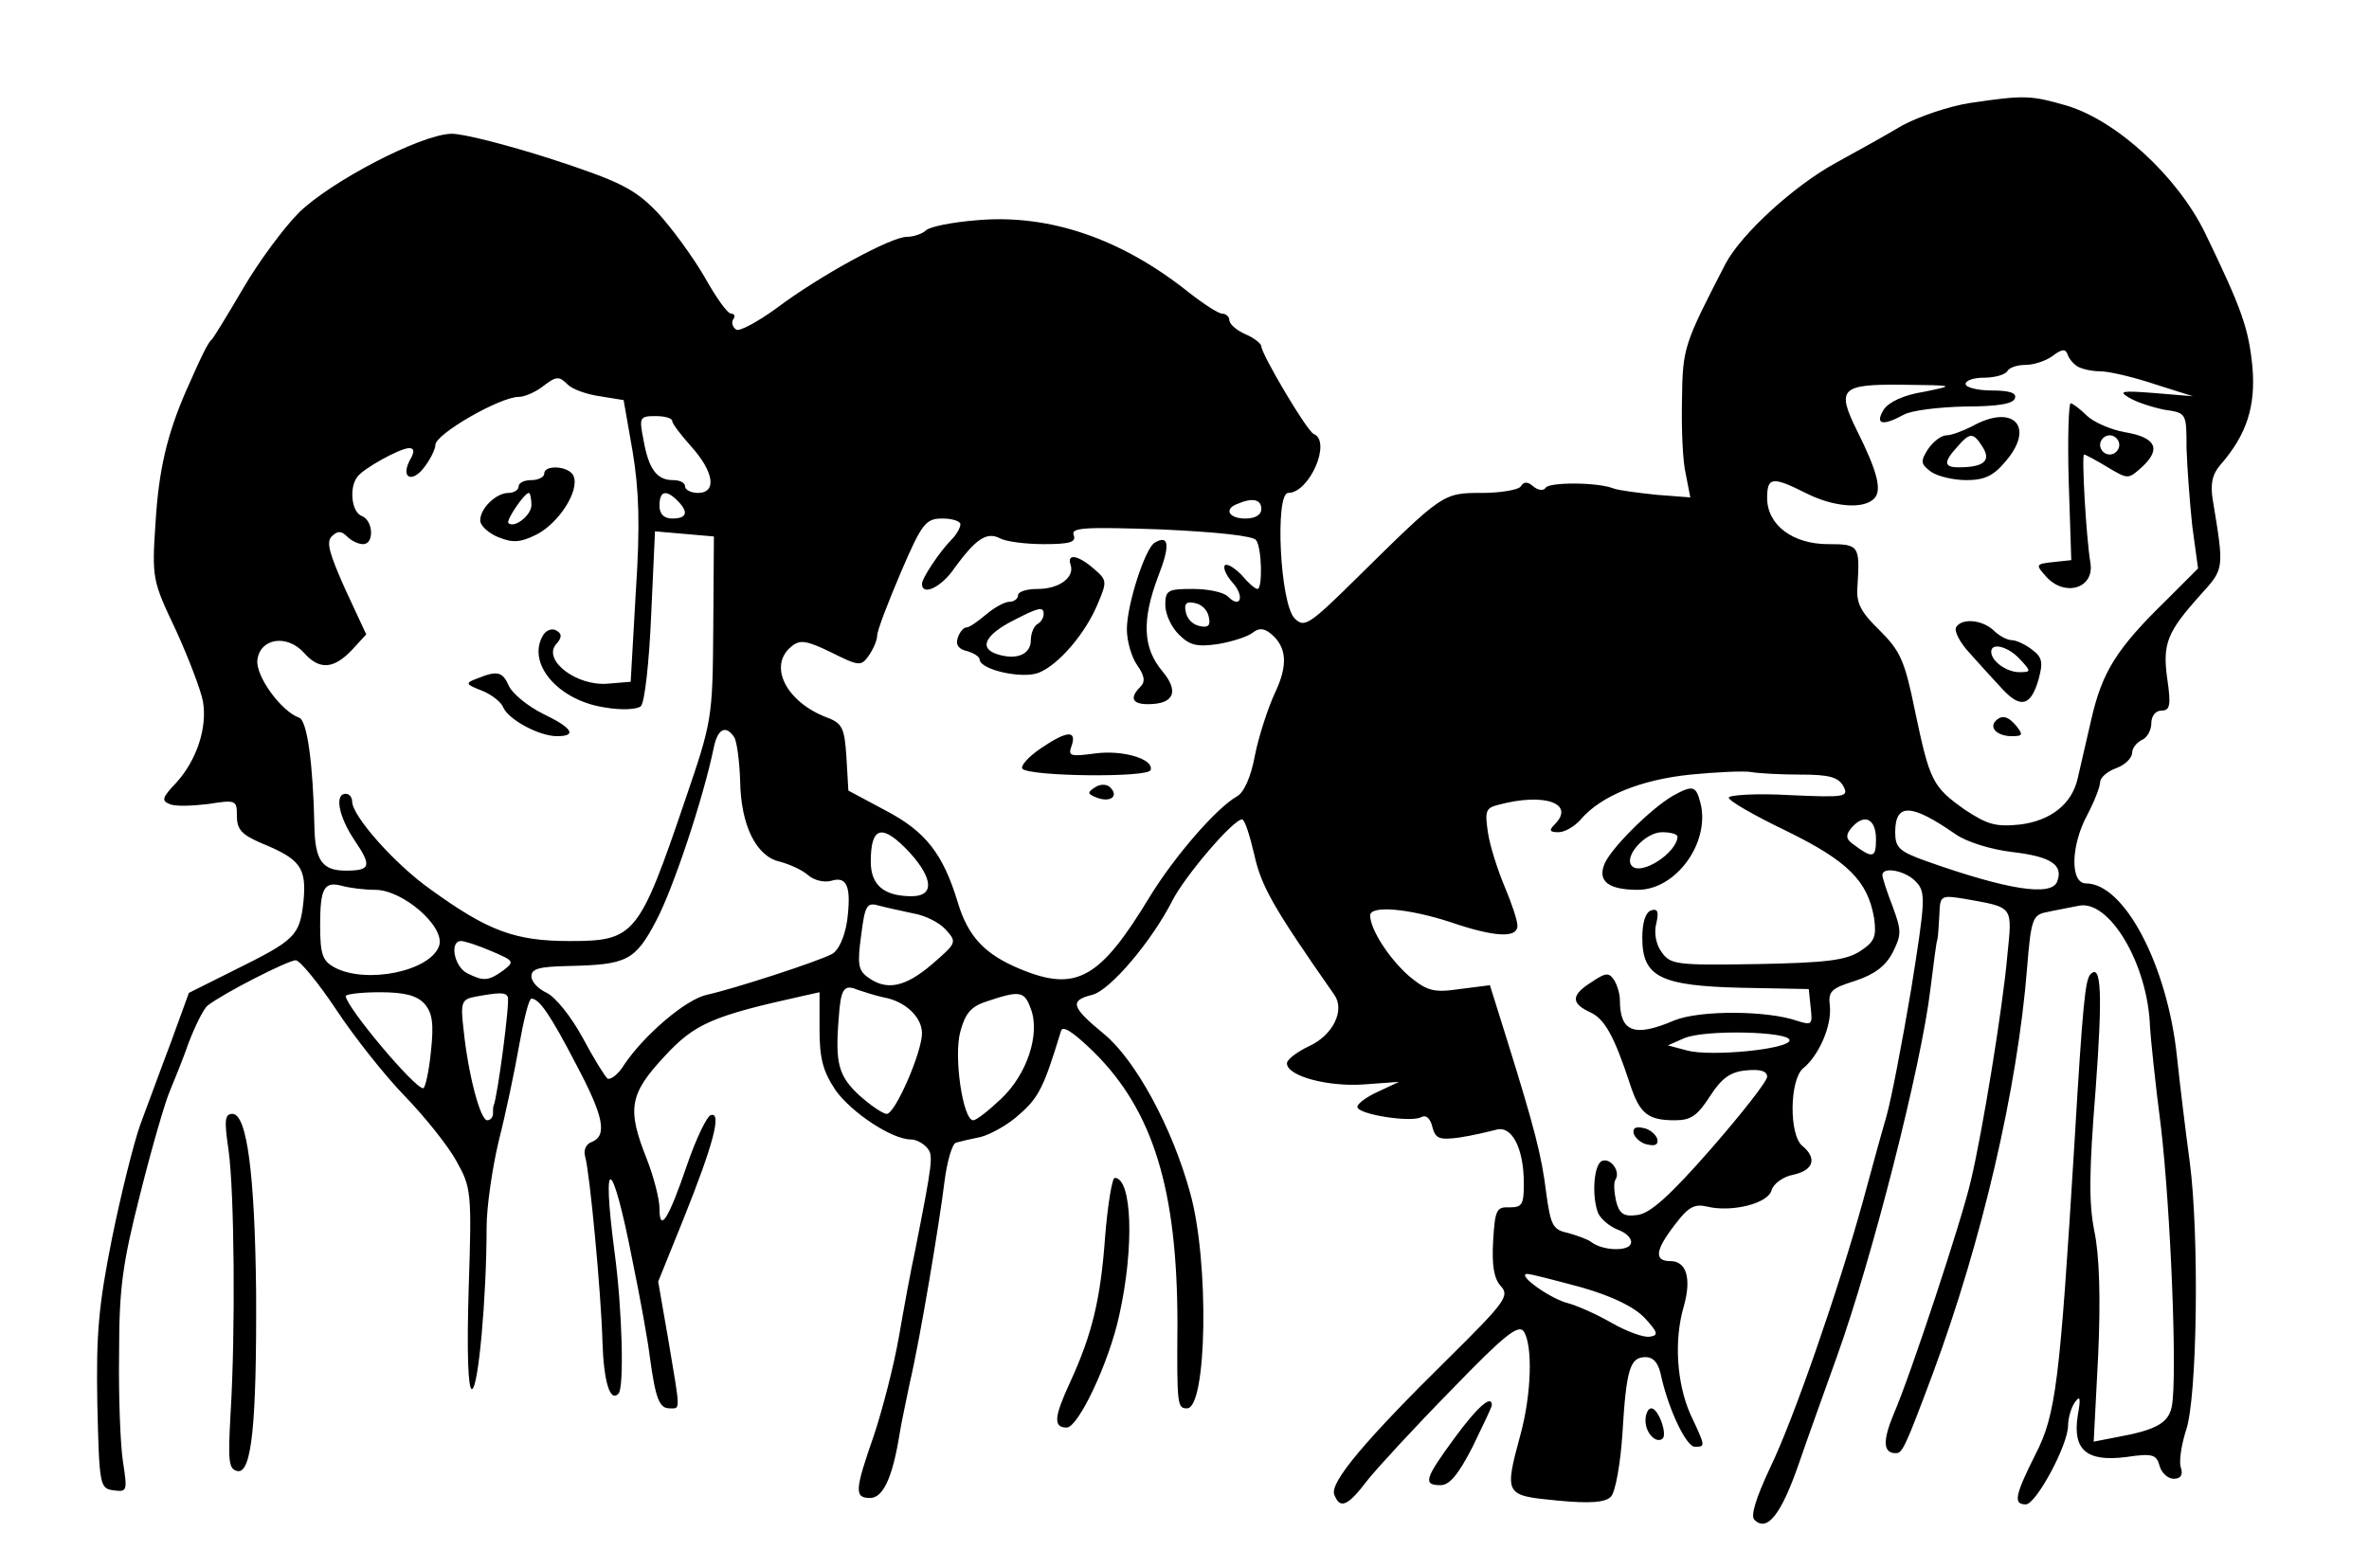
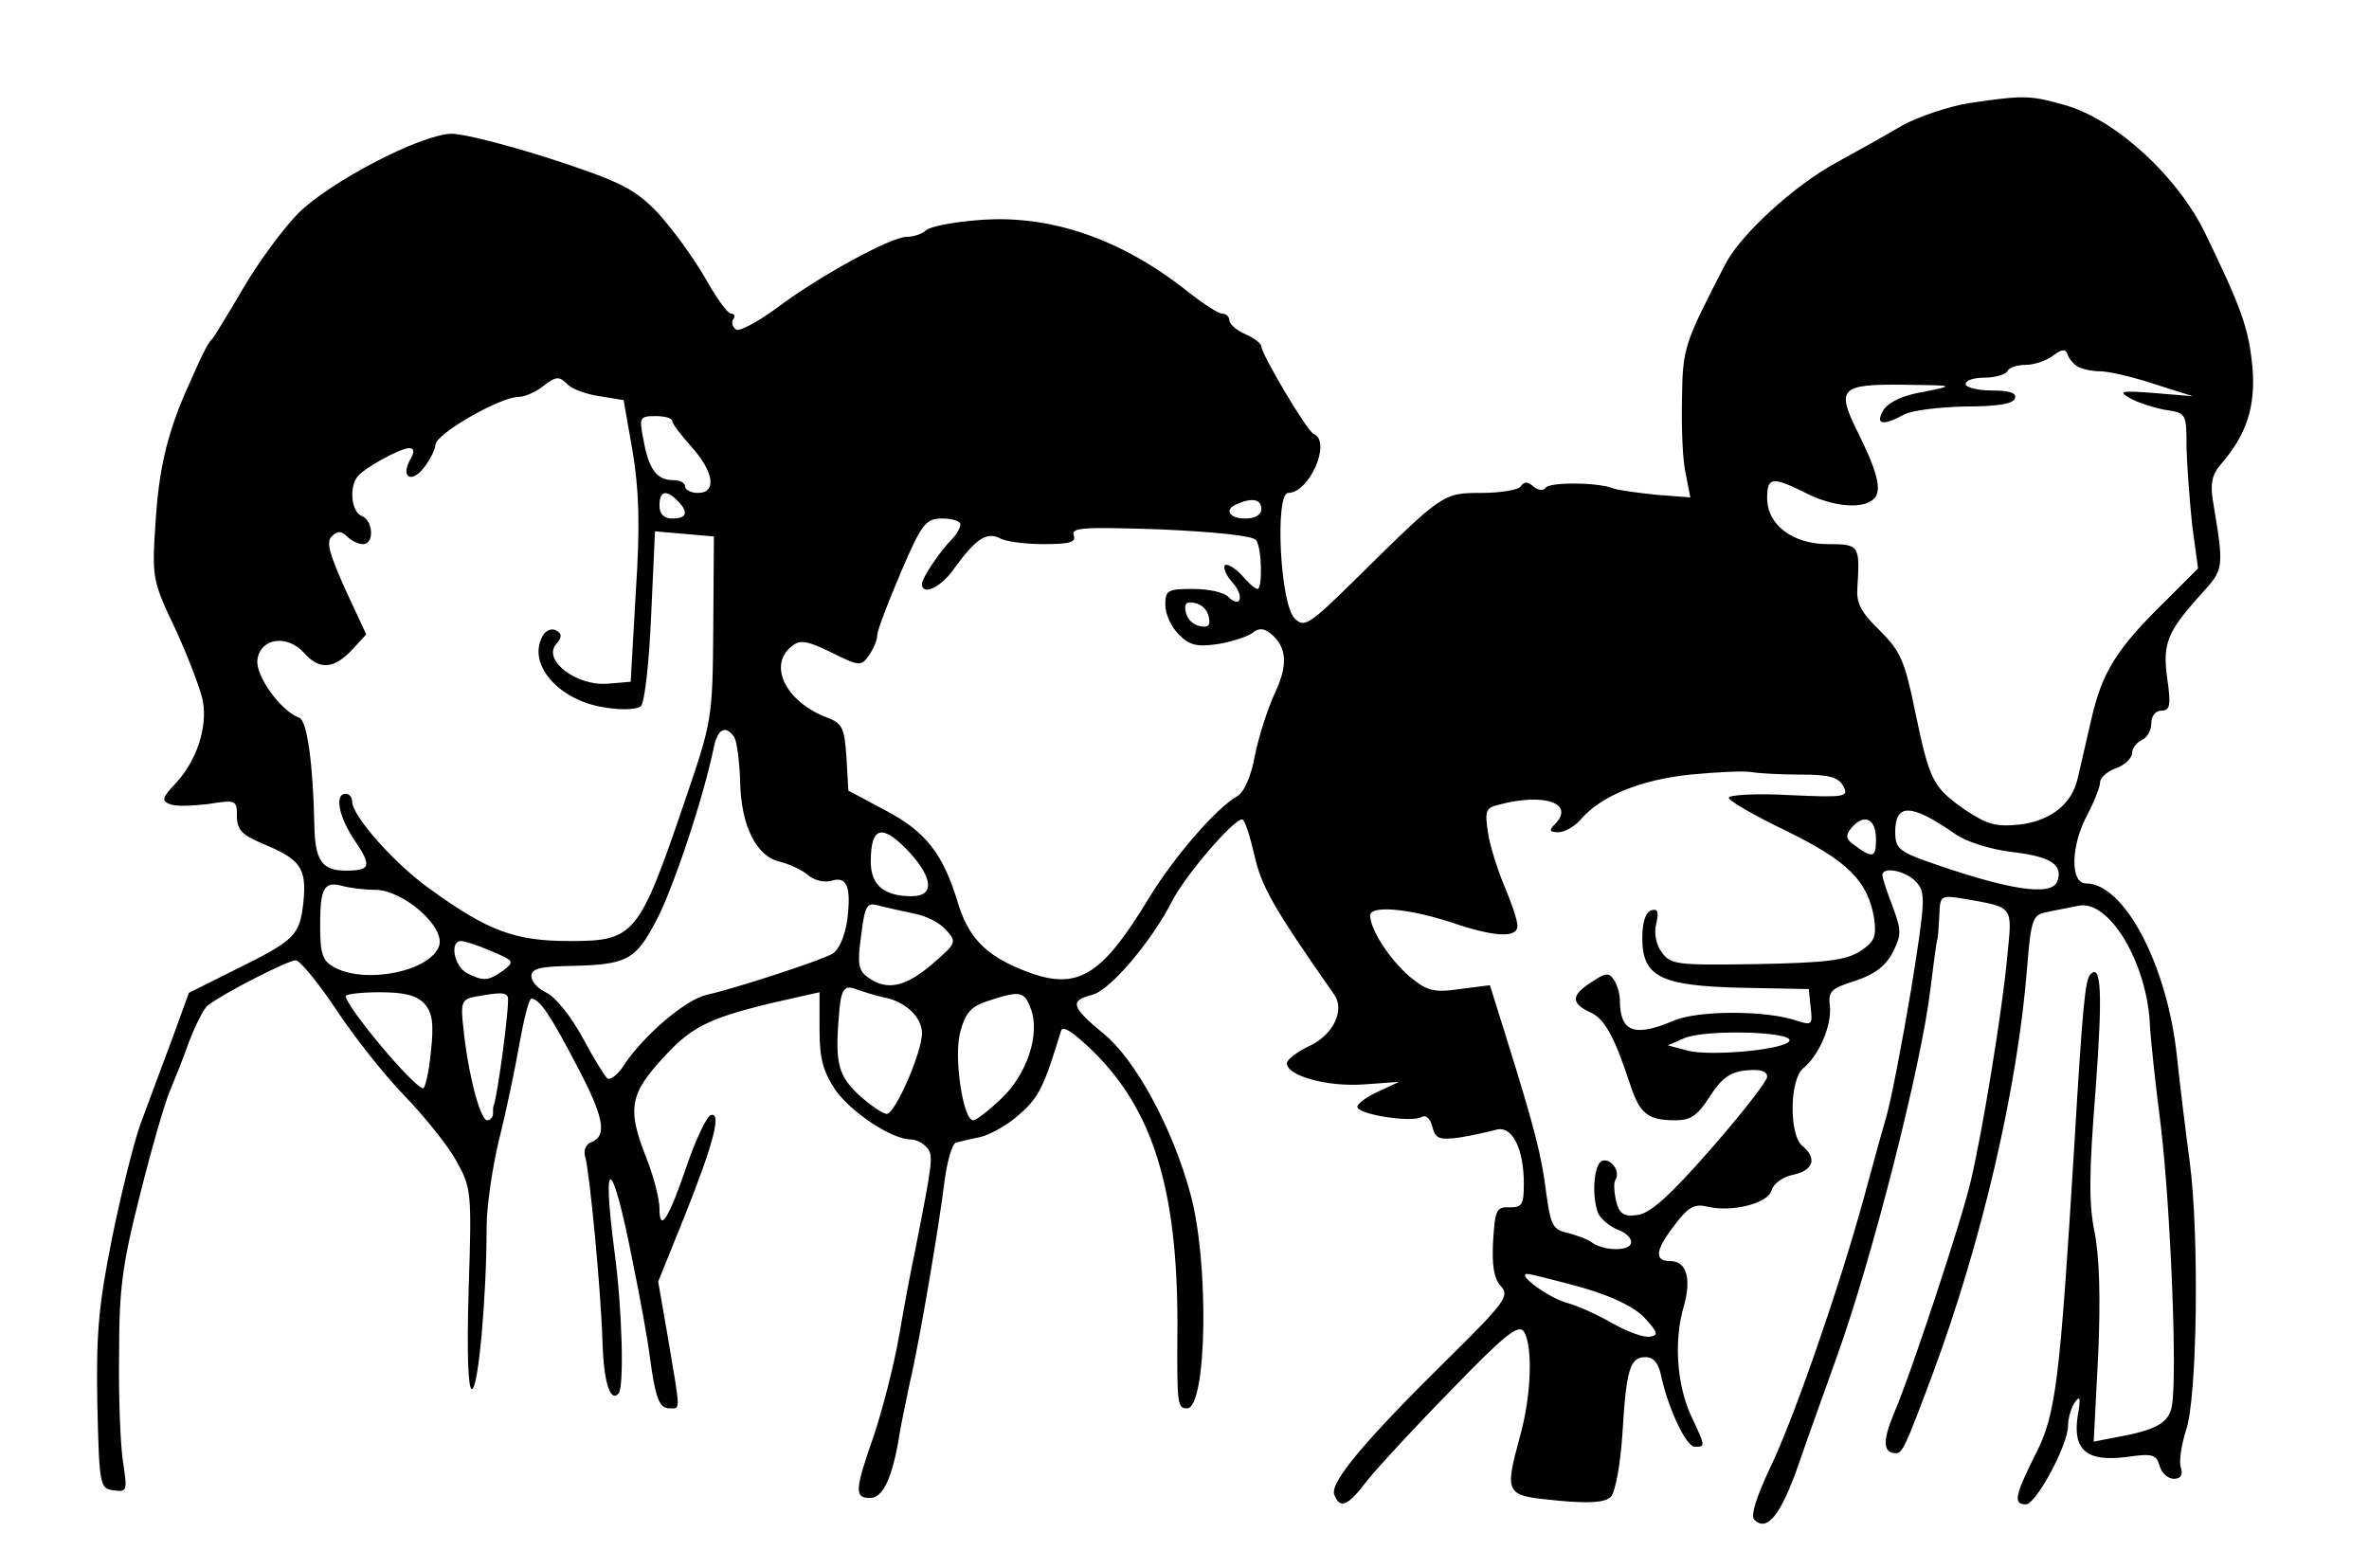
<svg xmlns="http://www.w3.org/2000/svg" version="1.0" width="493.333" height="326.667" viewBox="0 0 370 245">
  <path d="M307.6 16.1c-3.2.5-7.9 2.1-10.5 3.5-2.5 1.5-7.2 4.1-10.3 5.8-6.6 3.6-14.8 11.1-17.3 15.8-6.5 12.6-6.7 13.1-6.8 21.2-.1 4.5.1 9.7.6 11.7l.7 3.6-5.2-.4c-2.9-.3-6-.7-6.8-1-2.5-1-10.1-1-10.6-.1-.3.5-1.2.4-1.9-.2-.9-.8-1.5-.8-2 0-.3.5-3.1 1-6 1-6.2 0-6.1 0-19.7 13.4-7.4 7.3-8.1 7.7-9.6 6.2-2.3-2.3-3.1-19.6-1-19.6 3.3 0 6.8-8 4-9.2-1-.3-8.2-12.5-8.2-13.7 0-.4-1.1-1.3-2.5-1.9-1.4-.6-2.5-1.6-2.5-2.2 0-.5-.5-1-1.1-1-.6 0-2.9-1.5-5.2-3.3-10.5-8.4-21.8-12.3-33.1-11.3-3.8.3-7.4 1-8 1.6-.5.5-1.9 1-3 1-2.4 0-13.5 6-20.4 11.2-2.9 2.1-5.7 3.6-6.2 3.3-.6-.4-.8-1.1-.5-1.6.4-.5.2-.9-.3-.9-.6 0-2.4-2.6-4.2-5.8-1.8-3.1-5.1-7.6-7.3-10-3.6-3.7-5.7-4.8-16.7-8.4-6.9-2.2-13.9-4-15.6-3.9-4.9.2-18.8 7.5-23.7 12.3-2.4 2.4-6.3 7.7-8.7 11.8-2.4 4.1-4.6 7.7-4.9 8-.6.5-1.5 2.3-4.1 8.2-2.9 6.7-4.2 12.2-4.7 20.3-.6 8.9-.5 9.2 3.2 17 2 4.4 3.9 9.4 4.2 11.1.7 4.1-1 9.2-4.2 12.7-2.2 2.3-2.3 2.8-1 3.3.8.4 3.5.3 6 0 4.4-.7 4.5-.6 4.5 1.9 0 2.1.8 2.9 3.8 4.2 6.1 2.5 7.1 3.8 6.6 9.1-.6 5.4-1.2 6-10.9 10.8l-7 3.5-2.8 7.7c-1.6 4.2-3.7 10-4.8 12.9-1 2.8-3 10.8-4.4 17.7-2.1 10.5-2.5 14.9-2.3 25.9.3 12.8.4 13.2 2.5 13.5 2.2.3 2.2.1 1.5-4.5-.4-2.6-.7-10.2-.6-16.8 0-10.2.5-14 3.3-25 1.8-7.2 3.9-14.4 4.6-16 .7-1.7 2.1-5.1 3-7.7 1-2.6 2.3-5.2 2.9-5.7 2.4-1.9 12.6-7.1 13.8-7.1.7.1 3.5 3.5 6.3 7.7 2.7 4.1 7.5 10.2 10.7 13.5 3.1 3.2 6.8 7.8 8.1 10.2 2.3 4.1 2.4 4.8 1.9 19.9-.3 9.9-.1 15.7.5 15.7 1 0 2.3-14.3 2.3-25.3 0-3.2.9-9.3 1.9-13.5 1.1-4.3 2.5-11 3.2-15 .7-3.9 1.5-7.2 1.9-7.2 1.2 0 2.9 2.4 7 10.3 4.3 8.1 4.9 11.1 2.4 12.1-.9.3-1.3 1.3-1 2.3.7 2.4 2.5 21.3 2.7 29 .2 6.2 1.2 9.4 2.5 8 .9-.9.6-13-.6-22-2.1-15.9-.4-15.1 2.8 1.3 1.2 5.8 2.4 12.5 2.7 15 .9 6.6 1.5 8 3.1 8 1.7 0 1.7.7-.2-10.6l-1.6-9.2 4-9.9c4.6-11.5 6-16.7 4.2-16.1-.6.2-2.3 3.7-3.7 7.8-2.9 8.5-4.3 10.7-4.3 6.7 0-1.4-.9-4.9-2-7.7-3.1-7.8-2.7-10.1 2.8-16 4.7-5.1 7.5-6.3 21.5-9.4l2.7-.6v5.7c0 4.6.5 6.6 2.5 9.6 2.5 3.5 8.8 7.7 11.8 7.7.8 0 1.9.6 2.5 1.3 1 1.2.9 2-1.9 16.2-.6 2.7-1.7 8.7-2.5 13.3-.8 4.6-2.6 11.5-3.9 15.4-3 8.6-3.1 9.8-.6 9.8 2 0 3.5-3.1 4.6-10 .3-1.9 1.1-5.5 1.6-8 1.6-6.8 4.6-24.8 5.4-31.3.4-3.2 1.2-6 1.8-6.2.7-.2 2.4-.6 3.9-.9 1.5-.4 4.3-1.9 6.1-3.6 3-2.6 3.8-4.4 6.4-12.9.2-1 1.8 0 5.1 3.2 9.3 9.2 13.1 21.5 13.1 42.6-.1 12.7 0 13.1 1.5 13.1 3.1 0 3.5-22.8.5-33.6-2.8-10.3-8.6-20.9-13.5-24.9-5.1-4.2-5.4-5.2-1.8-6.1 2.8-.7 9.3-8.4 12.5-14.7 2-3.9 9.5-12.7 10.9-12.7.4 0 1.2 2.5 1.9 5.5 1.1 5 3 8.3 12.5 21.9 1.7 2.4-.2 6.3-3.9 8-1.9.9-3.5 2.1-3.5 2.7 0 2 6.4 3.7 12 3.3l5.5-.4-3.2 1.5c-1.8.8-3.3 1.9-3.3 2.4 0 1.2 8.5 2.5 10 1.6.7-.4 1.4.2 1.7 1.5.5 1.9 1.1 2.1 4.2 1.7 2-.3 4.5-.9 5.7-1.2 2.5-.8 4.4 2.8 4.4 8.4 0 3.3-.3 3.7-2.2 3.7-2.1-.1-2.3.4-2.6 5.3-.2 3.7.1 5.8 1.2 7 1.4 1.5.7 2.5-8 11.1-13 12.8-18.8 19.6-18 21.5.9 2.3 2.1 1.8 5.2-2.3 1.6-2 7.5-8.4 13.2-14.2 8.2-8.5 10.4-10.2 11.2-9 1.4 2.2 1.2 9.7-.5 16-2.6 9.6-2.5 9.6 5.7 10.4 5.2.5 7.5.3 8.4-.6.7-.7 1.5-5.2 1.8-9.9.6-10.1 1.2-11.9 3.6-11.9 1.3 0 2.1 1 2.5 3.2 1.2 5.2 3.9 10.8 5.2 10.8 1.7 0 1.7 0-.7-5.1-2.1-4.8-2.6-11.5-1-16.9 1.2-4.3.4-7-2.1-7-2.6 0-2.4-1.7.7-5.7 2.1-2.8 3.1-3.3 5.1-2.8 3.8.9 9.5-.5 10-2.6.3-1 1.8-2.1 3.4-2.4 3.2-.7 3.7-2.6 1.4-4.5-2.1-1.7-2-10.3.1-12.1 2.5-2 4.5-6.7 4.2-9.7-.3-2.4.2-2.8 4-4 3-1 4.7-2.3 5.8-4.4 1.4-2.8 1.4-3.4 0-7.2-.9-2.3-1.6-4.5-1.6-4.9 0-1.4 3.7-.7 5.3 1.1 1.5 1.6 1.4 2.9-.8 16.7-1.4 8.3-3.1 17.2-3.9 20-.8 2.7-2.4 8.6-3.6 13-3.8 13.8-10.9 34.3-14.5 41.7-2.3 4.9-3.1 7.6-2.5 8.2 2 2 4.2-.8 7-8.9 1.5-4.4 4.2-11.8 5.9-16.6 5.5-15.3 13.2-45.5 14.6-57.4.5-3.9.9-7.3 1.1-7.8.1-.4.2-2.1.3-3.8.1-3 .2-3.1 3.9-2.5 7.8 1.4 7.5 1 6.7 9-.7 8-3.9 27.6-5.7 35.1-1.4 6.1-9.4 30.3-12 36.3-1.8 4.3-1.7 6.2.3 6.2 1 0 1.4-.7 5.8-12.5 7.6-20.5 13.2-44.4 14.7-63.3.6-7.6.9-8.3 3-8.7 1.3-.3 3.6-.7 5-1 4.8-1.1 10.9 9.1 11.2 19 .1 1.6.8 8.6 1.7 15.5 1.5 12.7 2.6 39.2 1.7 43.7-.5 2.6-2.5 3.7-8.6 4.8l-3.6.7.7-13.5c.4-8.9.2-15.6-.6-19.4-.9-4.5-.8-9.5.2-22.1 1.1-14.9.9-19.8-.8-18-.8.8-1.2 4.3-2.5 26.3-2.3 37.5-2.9 42.5-6.1 48.7-3.2 6.4-3.5 7.8-1.5 7.8 1.6 0 6.6-9.3 6.6-12.3 0-1.2.5-2.9 1.1-3.7.8-1.1.9-.6.4 2.2-.8 5.3 1.4 7.2 7.6 6.4 4.1-.6 4.7-.4 5.2 1.4.3 1.1 1.3 2 2.2 2 1.1 0 1.5-.6 1.1-1.8-.3-.9.1-3.5.8-5.7 1.8-5 2.1-30.7.6-42-.6-4.4-1.5-11.8-2-16.5-1.5-14.2-8.2-27-14.2-27-2.5 0-2.4-5.9.2-10.7 1.1-2.1 2-4.4 2-5.1 0-.7 1.1-1.7 2.5-2.2 1.4-.5 2.5-1.6 2.5-2.4 0-.7.7-1.6 1.5-2 .8-.3 1.5-1.5 1.5-2.6 0-1.2.7-2 1.6-2 1.3 0 1.5-.8.9-4.9-.8-5.6 0-7.4 5.2-13.2 3.7-4.1 3.7-3.9 1.9-14.8-.4-2.5-.1-4 1.2-5.5 4.1-4.7 5.5-9.1 5-15.2-.6-6.1-1.6-9-7.4-21-4.3-8.8-13.7-17.5-21.6-19.9-5.6-1.6-6.5-1.7-15.2-.4zm16.8 41.1c.6.4 2.2.8 3.6.8s5.2.9 8.5 2l6 1.9-6-.5c-5.1-.4-5.7-.3-4 .7 1.1.7 3.6 1.5 5.5 1.9 3.5.5 3.5.5 3.5 6 .1 3 .5 8.5.9 12.2l.9 6.6-4.9 4.9c-7.9 7.7-10.1 11.3-11.8 18.8-.9 3.8-1.8 7.9-2.1 9.1-.9 4-4.2 6.6-9 7.2-3.8.4-5.1 0-8.6-2.3-5.1-3.6-5.5-4.5-7.8-15.4-1.6-7.9-2.3-9.4-5.5-12.6-3-2.9-3.7-4.3-3.5-6.8.4-6.5.3-6.7-4.6-6.7-5.5 0-9.5-3-9.5-7.2 0-3.3.8-3.4 6-.8 4.3 2.2 9 2.6 10.7.9 1.3-1.3.5-4.3-2.7-10.7-3.2-6.5-2.5-7.2 7.2-7.1 8.2.1 8.2.1 3.3 1.1-3.2.5-5.5 1.6-6.3 2.8-1.4 2.3-.2 2.6 3.1.8 1.2-.7 5.5-1.2 9.6-1.3 5 0 7.6-.4 7.8-1.3.3-.8-.8-1.2-3.6-1.2-2.3 0-4.1-.5-4.1-1 0-.6 1.3-1 2.9-1 1.7 0 3.3-.5 3.6-1 .3-.6 1.6-1 2.9-1 1.2 0 3.1-.6 4.2-1.4 1.4-1.1 2-1.1 2.3-.3.2.7.9 1.5 1.5 1.9zM88.7 60.1c.7.7 2.9 1.5 5 1.8l3.7.6 1.4 8c1 6 1.2 11.5.5 22l-.8 14-3.6.3c-4.8.4-10.1-3.6-8.1-6.1 1-1.1 1-1.7.1-2.2-.6-.4-1.5-.1-2 .6-2.8 4.4 2.2 10.3 9.5 11.4 2.8.5 5.2.3 5.7-.2.6-.6 1.3-7 1.6-14.2l.6-13.1 4.6.4 4.6.4-.1 14.3c-.1 14.2-.2 14.6-4.4 26.9-7.2 21.2-7.9 22-18 22-8.5 0-12.7-1.5-21.8-8.1-5.4-3.8-12.2-11.4-12.2-13.7 0-.6-.4-1.2-1-1.2-1.8 0-1.1 3.6 1.4 7.3 2.7 4 2.5 4.7-1.4 4.7-3.7 0-4.8-1.6-4.9-7-.2-9.5-1.1-16.5-2.4-16.9-2.8-1-6.8-6.5-6.5-9 .4-3.4 4.6-4.1 7.3-1.1 2.4 2.7 4.6 2.5 7.4-.4l2.3-2.5-3.3-7.1c-2.4-5.4-3-7.3-2.1-8.2.9-.9 1.5-.9 2.4 0 .7.7 1.8 1.2 2.5 1.2 1.8 0 1.6-3.7-.2-4.4-1.6-.6-2-4.4-.7-6.1.9-1.3 6.7-4.5 8.1-4.5.8 0 .9.6.1 1.9-1.5 2.9.5 3.6 2.4.9.9-1.2 1.6-2.7 1.6-3.3 0-1.7 10.1-7.5 13-7.5.9 0 2.5-.7 3.6-1.5 2.3-1.8 2.7-1.8 4.1-.4zm16.3 5.7c0 .4 1.4 2.2 3 4 3.5 3.9 4 7.2 1 7.2-1.1 0-2-.5-2-1 0-.6-.8-1-1.9-1-2.5 0-3.8-1.7-4.6-6.3-.7-3.5-.6-3.7 1.9-3.7 1.4 0 2.6.3 2.6.8zm.8 12.4c1.8 1.8 1.5 2.8-.8 2.8-1.3 0-2-.7-2-2 0-2.3 1-2.6 2.8-.8zm91.2 1.3c0 .9-.9 1.5-2.5 1.5-2.6 0-3.4-1.5-1.2-2.3 2.3-1 3.7-.7 3.7.8zm-47 2.4c0 .5-.6 1.6-1.3 2.3-1.9 1.9-4.7 6.1-4.7 7 0 2 3.1.5 5.1-2.5 3.3-4.5 5-5.7 7.1-4.6.9.5 4 .9 6.8.9 4.1 0 5.1-.3 4.7-1.4-.5-1.2 1.7-1.3 13.6-.9 8.7.4 14.5 1 14.9 1.7.9 1.3 1 7.6.2 7.6-.4 0-1.5-1-2.5-2.2-1.1-1.1-2.2-1.8-2.6-1.5-.3.4.2 1.6 1.2 2.7 1.9 2.1 1.3 4.2-.7 2.2-.7-.7-3.1-1.2-5.5-1.2-3.9 0-4.3.2-4.3 2.5 0 1.4.9 3.4 2.1 4.6 1.7 1.7 2.8 2 6.2 1.5 2.3-.4 4.7-1.2 5.4-1.8.9-.7 1.7-.7 2.8.2 2.5 2.1 2.7 4.9.6 9.3-1.1 2.4-2.5 6.7-3.1 9.7-.6 3.3-1.7 5.8-2.8 6.4-3.2 1.8-9.8 9.4-13.7 15.8-7.7 12.7-11.4 14.8-20.1 11.2-5.6-2.3-8.2-5.1-9.8-10.4-2.3-7.6-5-11.1-11.3-14.4l-5.8-3.1-.3-5.2c-.3-4.5-.6-5.3-3-6.2-6.4-2.4-9.3-8.1-5.6-11.1 1.3-1.1 2.3-1 6.2.9 4.4 2.2 4.7 2.2 5.9.5.7-1 1.3-2.4 1.3-3.1 0-.8 1.7-5.2 3.7-9.9 3.3-7.7 3.9-8.4 6.5-8.4 1.5 0 2.8.4 2.8.9zm38.8 14.5c.3 1.3-.1 1.7-1.4 1.4-1.1-.2-2-1.1-2.2-2.2-.3-1.3.1-1.7 1.4-1.4 1.1.2 2 1.1 2.2 2.2zm-74.1 18.8c.4.7.8 3.8.9 6.8.1 6.9 2.5 11.8 6.2 12.6 1.5.4 3.5 1.3 4.4 2.1.9.8 2.5 1.2 3.6.9 2.5-.8 3.2.9 2.5 6.3-.4 2.5-1.3 4.5-2.3 5.1-2.2 1.2-15.5 5.5-19.6 6.4-3.3.7-9.8 6.3-12.9 10.9-.9 1.5-2.1 2.4-2.6 2.2-.4-.3-2.2-3.2-3.9-6.4-1.8-3.3-4.2-6.3-5.6-7-1.3-.6-2.4-1.7-2.4-2.6 0-1.2 1.3-1.5 5.8-1.6 9.1-.2 10.4-.8 13.7-7.1 2.6-4.9 7.3-18.9 9-27.1.6-2.9 1.9-3.5 3.2-1.5zm166.5 5.8c4.5 0 5.9.4 6.7 1.8.9 1.7.3 1.8-8.5 1.4-5.2-.3-9.4 0-9.4.4 0 .5 4 2.8 9 5.2 9.6 4.7 12.7 7.8 13.7 13.6.4 2.9.1 3.7-2.2 5.2-2.2 1.4-5.2 1.8-16.1 2-12.6.2-13.5.1-14.9-1.9-.9-1.2-1.2-3.1-.8-4.5.4-1.8.2-2.3-.8-2-.9.3-1.4 1.9-1.4 4.3 0 6.1 2.8 7.5 15.5 7.8l10.5.2.3 2.9c.3 2.6.2 2.8-2 2.1-4.8-1.7-15.4-1.7-19.3-.1-6.3 2.7-8.5 1.8-8.5-3.2 0-.9-.4-2.3-.9-3.1-.8-1.2-1.3-1.2-3.5.3-3.2 2-3.3 3.3-.3 4.7 2.3 1 3.8 3.7 6.3 11.3 1.5 4.6 2.8 5.6 7 5.6 2.5 0 3.5-.7 5.5-3.8 1.8-2.8 3.2-3.8 5.7-4 2.1-.2 3.2.1 3.2 1 0 .7-4 5.8-8.8 11.3-6.4 7.3-9.5 10.1-11.5 10.3-2.1.3-2.8-.2-3.3-2.2-.3-1.4-.4-2.9-.1-3.3.9-1.4-.9-3.6-2.2-2.9-1.2.8-1.5 5.5-.5 8.1.4.9 1.8 2.1 3.1 2.6 1.4.5 2.3 1.5 2 2.2-.4 1.2-4.4 1.1-6.2-.3-.5-.4-2.2-1-3.6-1.4-2.4-.5-2.7-1.2-3.4-6.2-.7-5.8-1.8-10.1-6.2-24.2l-2.6-8.3-4.7.6c-4.1.6-5.1.3-7.9-2-3.1-2.7-6.1-7.3-6.1-9.5 0-1.6 5.9-1.1 12.4 1 7 2.4 10.6 2.6 10.6.6 0-.8-.9-3.5-2-6.1-1.1-2.6-2.3-6.4-2.6-8.4-.5-3.4-.4-3.9 1.7-4.4 7.1-1.9 12-.2 8.7 3.1-.9.9-.8 1.2.6 1.2 1 0 2.5-.9 3.4-1.9 3.2-3.8 9.5-6.3 17.2-7.1 4.1-.4 8.4-.6 9.5-.4 1.1.2 4.6.4 7.7.4zm24.2 9.3c1.7 1.2 5.5 2.4 8.9 2.8 6 .7 8 2 7 4.6-.9 2.4-7.8 1.3-20.5-3.2-4.2-1.5-4.8-2.1-4.8-4.5 0-4.6 2.5-4.5 9.4.3zm-12.4.8c0 3-.5 3.1-3.8.6-.9-.7-.9-1.3-.1-2.3 2-2.4 3.9-1.6 3.9 1.7zm-150.9 2.1c3.7 4.1 3.8 6.8.3 6.8-4.3 0-6.4-1.7-6.4-5.4 0-5.6 1.8-6 6.1-1.4zM58.6 139c4.3 0 10.9 5.7 10 8.7-1.3 4-11.4 6.1-16.4 3.4-1.8-1-2.2-2-2.2-6.5 0-5.9.6-7 3.5-6.2 1.1.3 3.4.6 5.1.6zm84.1 3.7c1.8.3 4 1.4 5 2.5 1.8 2 1.7 2.1-2.1 5.4-4.2 3.6-7.1 4.2-10 2.1-1.6-1.1-1.7-2.2-1.1-6.6.6-4.8.9-5.2 2.9-4.6 1.1.3 3.5.8 5.3 1.2zm-65.9 5.9c3.5 1.5 3.6 1.6 1.8 3-2.4 1.7-3.1 1.7-5.7.4-2-1.1-2.7-5-.9-5 .6 0 2.7.7 4.8 1.6zm61.2 7.2c3.4.6 6 3.1 6 5.6 0 3-4.2 12.6-5.5 12.6-.6 0-2.5-1.3-4.3-2.9-3.2-3-3.8-4.9-3.2-12.1.3-4.5.8-5.3 2.9-4.4.9.3 2.7.9 4.1 1.2zm-71.7 1c1.2 1.4 1.5 3 1 7.5-.3 3.1-.9 5.7-1.2 5.7-1.4 0-12.1-12.8-12.1-14.4 0-.3 2.4-.6 5.3-.6 3.9 0 5.8.5 7 1.8zm13-1.1c.4.6-1.6 15.7-2.2 17-.1.2-.1.7-.1 1.3 0 .5-.4 1-.9 1-1.1 0-3-7.3-3.7-14.2-.5-4.2-.3-4.7 1.8-5.1 3.9-.7 4.7-.7 5.1 0zm81.7 1.9c1.5 3.9-.6 10.3-4.7 14.1-1.9 1.8-3.8 3.3-4.3 3.3-1.6 0-3.1-10-2-13.9.8-2.9 1.7-3.9 4.2-4.7 5.1-1.7 5.8-1.6 6.8 1.2zm118.5 4.9c0 1.4-12.3 2.6-16 1.6l-3-.8 2.5-1.1c3.1-1.4 16.5-1.1 16.5.3zM247 201.1c4.9 1.4 8.3 3.1 9.9 4.8 2 2.2 2.2 2.7.8 2.9-.9.2-3.6-.8-5.9-2.1-2.4-1.4-5.4-2.7-6.8-3.1-2.7-.6-8.2-4.5-6.5-4.6.6 0 4.4 1 8.5 2.1z" />
-   <path d="m323.1 75.2.4 12.3-2.8.3c-2.8.3-2.8.4-1.1 2.3 2.9 3.2 7.5 1.8 6.9-2.1-.7-4.2-1.4-17-1-17 .2 0 1.9.9 3.7 2 3.2 1.9 3.2 1.9 5.4-.1 3-2.8 2.1-4.6-2.8-5.4-2.2-.4-4.9-1.6-5.9-2.6s-2.2-1.9-2.5-1.9c-.3 0-.5 5.5-.3 12.2zm7.9-5.7c0 .8-.7 1.5-1.5 1.5s-1.5-.7-1.5-1.5.7-1.5 1.5-1.5 1.5.7 1.5 1.5zm-23-2.9c-1.4.7-3.2 1.4-4 1.4-.8 0-2.1 1-2.9 2.2-1.2 1.9-1.1 2.3.5 3.5 1 .7 3.5 1.3 5.5 1.3 2.9 0 4.3-.7 6.2-3 4.6-5.4 1.1-9-5.3-5.4zm1.7 3.3c1.3 2.1.1 3.1-3.8 3.1-2.3 0-2.4-.8-.2-3.2 2-2.3 2.5-2.3 4 .1zM305.5 98c-.3.6.6 2.4 2.2 4.1 1.5 1.7 3.8 4.2 5.1 5.6 2.8 3 4.4 2.6 5.6-1.6.7-2.6.6-3.4-1-4.6-1-.8-2.5-1.5-3.2-1.5-.7 0-2-.7-2.8-1.5-1.8-1.7-5-2-5.9-.5zm10 5c1.8 1.9 1.7 2-.1 2-2 0-4.4-1.7-4.4-3.2 0-1.5 2.7-.8 4.5 1.2zm-3.8 9.6c-1.1 1.1.3 2.4 2.5 2.4 1.7 0 1.8-.2.8-1.5-1.3-1.6-2.3-1.9-3.3-.9zM85 74c0 .5-.9 1-2 1s-2 .4-2 1c0 .5-.7 1-1.6 1-1.9 0-4.4 2.4-4.4 4.3 0 .8 1.3 2 2.8 2.6 2.2.9 3.4.9 6-.4 3.5-1.8 6.7-6.8 5.8-9.1-.6-1.6-4.6-1.9-4.6-.4zm-2 4.9c0 1.6-2.7 3.7-3.6 2.8-.4-.4 2.5-4.7 3.2-4.7.2 0 .4.9.4 1.9zM74.5 106c-1.9.7-1.8.9.8 1.9 1.5.6 3 1.8 3.3 2.6.8 1.9 5.6 4.5 8.4 4.5 3.2 0 2.4-1.3-2.2-3.5-2.4-1.2-4.7-3.1-5.3-4.3-1-2.3-1.8-2.5-5-1.2zm105.8-21.2c-1.5 1-4.3 9.7-4.3 13.5 0 1.8.7 4.3 1.6 5.6 1.2 1.7 1.3 2.6.5 3.4-1.7 1.7-1.3 2.7 1.2 2.7 4.1 0 4.9-2 2.2-5.2-3-3.6-3.2-7.9-.6-14.8 1.9-4.8 1.7-6.6-.6-5.2zm-13.1 3.4c.7 2-1.8 3.8-5.1 3.8-1.7 0-3.1.4-3.1 1 0 .5-.6 1-1.3 1-.8 0-2.4.9-3.7 2-1.3 1.1-2.6 2-3 2-.5 0-1.1.7-1.4 1.6-.4 1.1.1 1.8 1.4 2.1 1.1.3 2 .9 2 1.3 0 1.6 6.6 3.1 9.2 2.1 3.1-1.2 7.4-6.2 9.3-10.9 1.4-3.3 1.4-3.6-.6-5.3-2.5-2.2-4.3-2.5-3.7-.7zm-4.2 7.7c0 .6-.4 1.3-1 1.6-.5.3-1 1.4-1 2.5 0 2.1-2 3.1-4.9 2.3-3.4-.9-2.4-3.1 2.4-5.5 3.7-1.9 4.5-2.1 4.5-.9zm-.3 20.9c-2.1 1.4-3.4 2.9-3 3.3 1.2 1.2 19.6 1.4 20 .2.6-1.7-4.3-3.2-8.7-2.6-3.7.5-4.2.4-3.7-1 1-2.7-.6-2.6-4.6.1zm8.3 6.2c-1.2.8-1.2 1 .3 1.6 2.1.8 3.5-.2 2.1-1.6-.5-.5-1.5-.6-2.4 0zm90.3 1.3c-3.5 2-10.1 8.6-10.8 10.9-.9 2.5.8 3.8 5.3 3.8 6 0 11.3-7.4 9.8-13.5-.7-2.8-1.2-2.9-4.3-1.2zm.7 6.4c-.1 2.5-5.6 6.1-7.1 4.6-1.4-1.4 2-5.3 4.7-5.3 1.3 0 2.4.3 2.4.7zm-6.8 46.5c.3.7 1.3 1.5 2.2 1.6 1.2.3 1.7-.1 1.4-1-.3-.7-1.3-1.5-2.2-1.6-1.2-.3-1.7.1-1.4 1zm-219.5 2.5c.9 6.5 1.1 28.3.3 41.3-.4 7.3-.3 8.5 1.1 8.8 2.2.4 3-7.3 2.9-28-.2-18.2-1.4-27.8-3.7-27.8-1.2 0-1.3 1-.6 5.7zm136.9 13.5c-.7 9.7-2 15.2-5.5 22.8-2.5 5.4-2.6 7-.5 7 1.8 0 6.6-10.1 8.2-17.5 2.4-10.7 2-21.5-.7-21.5-.4 0-1.1 4.2-1.5 9.2zm54.6 31.4c-4.7 6.4-5 7.4-2.2 7.4 1.4 0 2.8-1.7 5-6 1.6-3.3 3-6.2 3-6.5 0-1.7-2.2.2-5.8 5.1zm29.8-2.7c0 2 1.7 3.7 2.7 2.8.7-.8-.7-4.7-1.8-4.7-.5 0-.9.9-.9 1.9z" />
</svg>